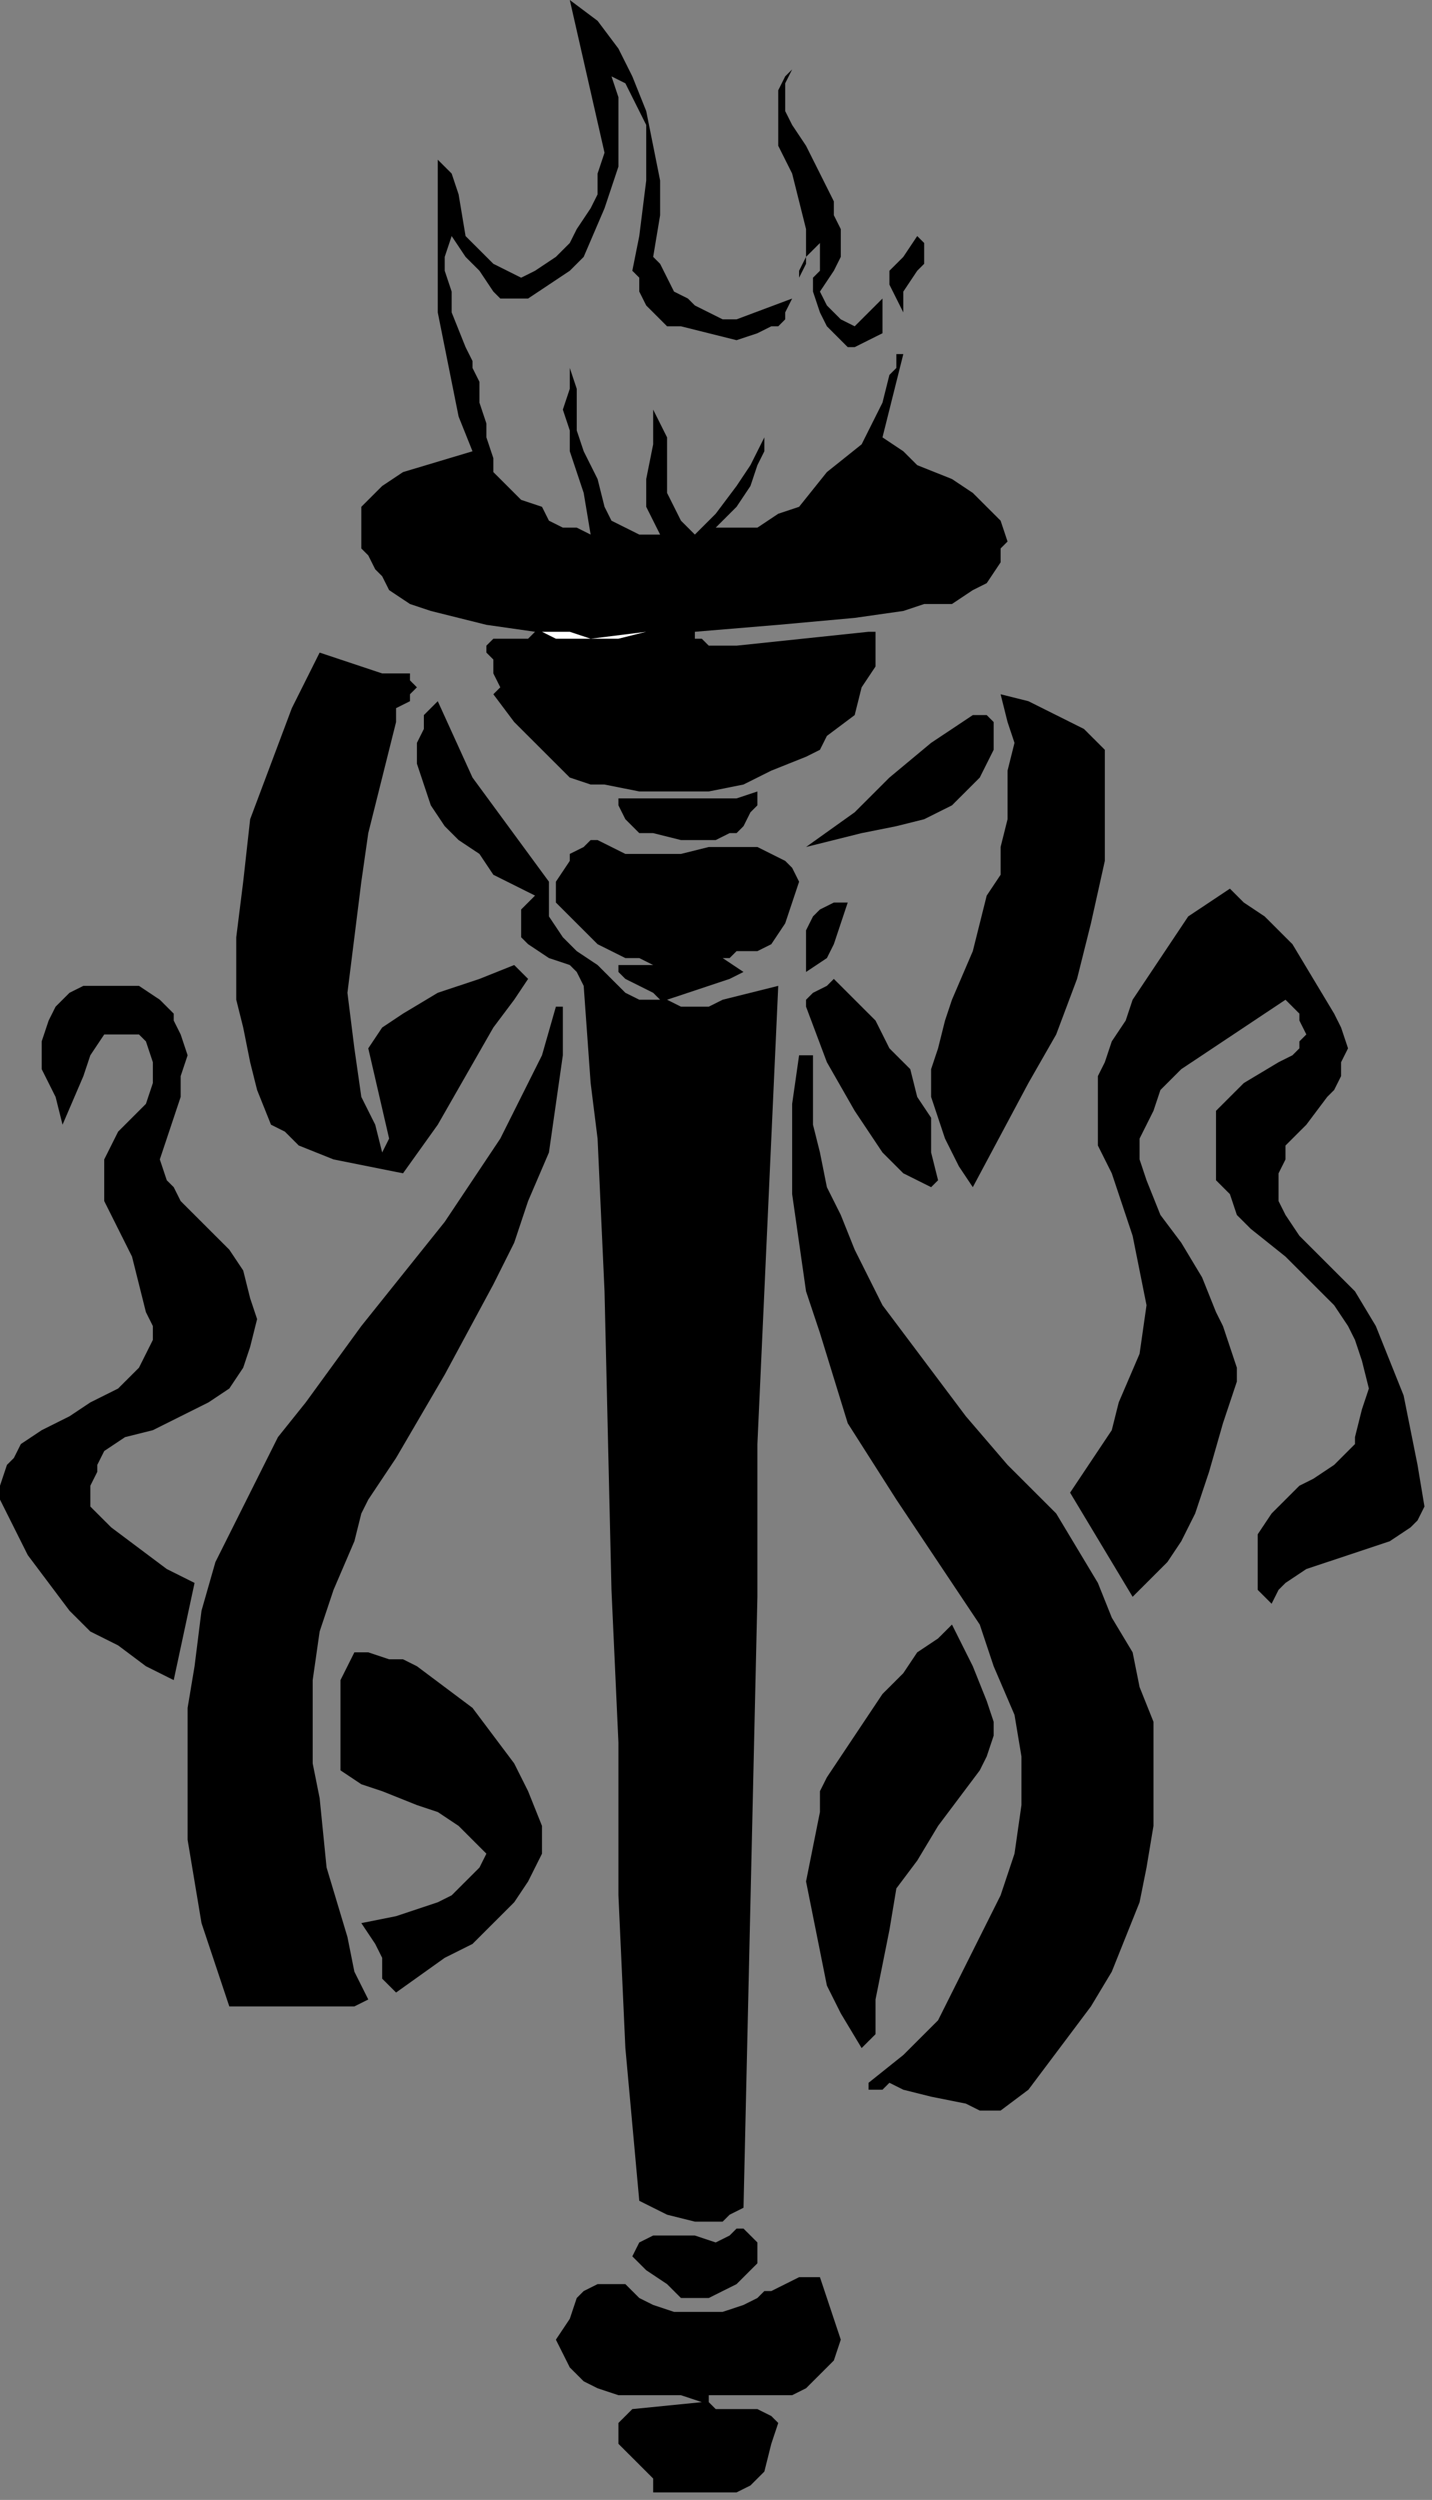
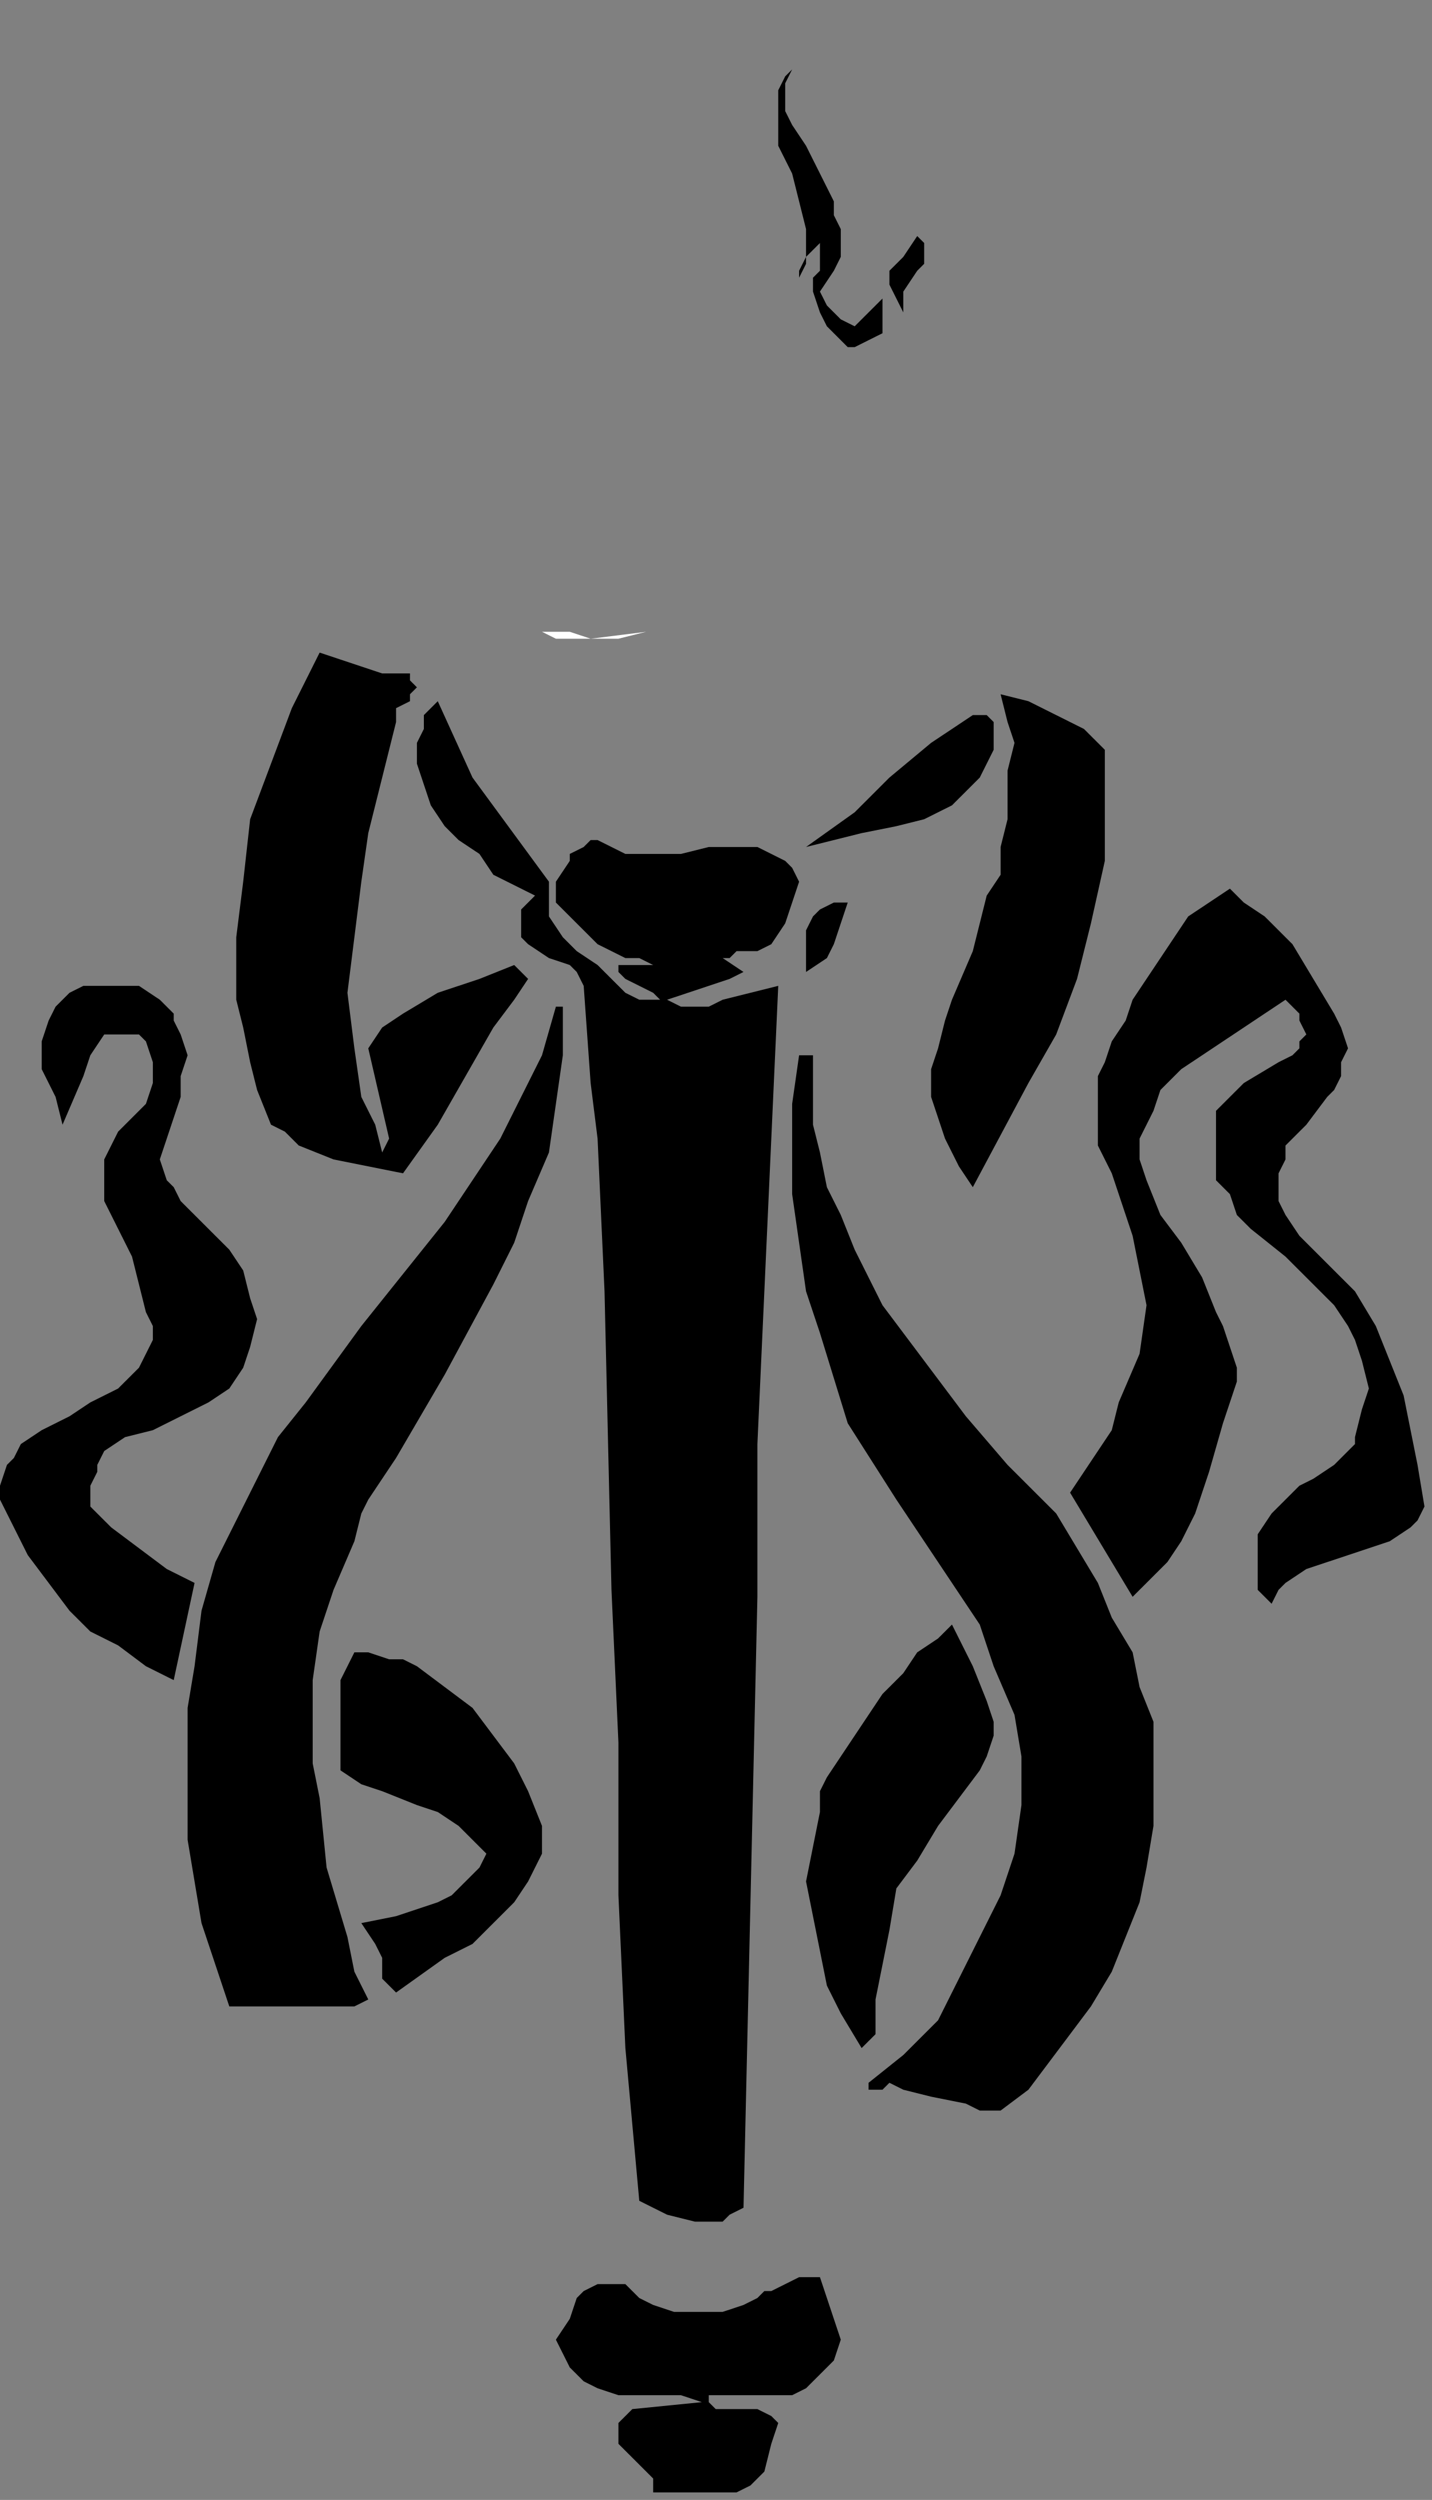
<svg xmlns="http://www.w3.org/2000/svg" xmlns:ns1="http://sodipodi.sourceforge.net/DTD/sodipodi-0.dtd" xmlns:ns2="http://www.inkscape.org/namespaces/inkscape" version="1.0" width="43.674mm" height="76.2mm" id="svg46" ns1:docname="CC004438.WMF">
  <rect width="100%" height="100%" fill="#808080" stroke="none" />
  <ns1:namedview pagecolor="#ffffff" bordercolor="#666666" borderopacity="1" objecttolerance="10" gridtolerance="10" guidetolerance="10" ns2:pageopacity="0" ns2:pageshadow="2" ns2:window-width="640" ns2:window-height="480" id="namedview48" />
  <defs id="defs6">
    <clipPath clipPathUnits="userSpaceOnUse" id="clipWmfPath1">
      <path d="M 0,0 L 165,0 L 165,287.933 L 0,287.933 z" id="path2" />
    </clipPath>
    <pattern id="WMFhbasepattern" patternUnits="userSpaceOnUse" width="6" height="6" x="0" y="0" />
  </defs>
-   <path style="fill:#000000;fill-rule:nonzero;fill-opacity:1;stroke:none;" clip-path="url(#clipWmfPath1)" d="  M 75.291,29.593   L 76.092,30.393   L 76.893,31.993   L 77.694,33.592   L 79.296,34.392   L 80.097,35.192   L 81.699,35.992   L 83.301,36.791   L 84.903,36.791   L 91.311,34.392   L 90.51,35.992   L 90.51,36.791   L 89.709,37.591   L 88.908,37.591   L 87.306,38.391   L 84.903,39.191   L 81.699,38.391   L 78.495,37.591   L 76.893,37.591   L 76.092,36.791   L 74.49,35.192   L 73.689,33.592   L 73.689,31.993   L 72.888,31.193   L 73.689,27.194   L 74.49,20.795   L 74.49,17.596   L 74.49,14.397   L 73.689,12.797   L 72.888,11.197   L 72.087,9.598   L 70.485,8.798   L 71.286,11.197   L 71.286,14.397   L 71.286,16.796   L 71.286,19.196   L 70.485,21.595   L 69.684,23.994   L 67.282,29.593   L 65.68,31.193   L 63.277,32.792   L 60.874,34.392   L 58.471,34.392   L 57.67,34.392   L 56.869,33.592   L 55.267,31.193   L 53.665,29.593   L 52.063,27.194   L 51.262,29.593   L 51.262,31.193   L 52.063,33.592   L 52.063,35.992   L 53.665,39.991   L 54.466,41.59   L 54.466,42.39   L 55.267,43.99   L 55.267,46.389   L 56.068,48.789   L 56.068,50.388   L 56.869,52.788   L 56.869,54.387   L 58.471,55.987   L 60.073,57.587   L 62.476,58.386   L 63.277,59.986   L 64.879,60.786   L 66.481,60.786   L 68.083,61.586   L 67.282,56.787   L 65.68,51.988   L 65.68,49.589   L 64.879,47.189   L 65.68,44.79   L 65.68,42.39   L 66.481,44.79   L 66.481,47.189   L 66.481,49.589   L 67.282,51.988   L 68.883,55.187   L 69.684,58.386   L 70.485,59.986   L 72.087,60.786   L 73.689,61.586   L 76.092,61.586   L 75.291,59.986   L 74.49,58.386   L 74.49,56.787   L 74.49,55.187   L 75.291,51.188   L 75.291,47.189   L 76.092,48.789   L 76.893,50.388   L 76.893,54.387   L 76.893,56.787   L 77.694,58.386   L 78.495,59.986   L 80.097,61.586   L 82.5,59.186   L 84.903,55.987   L 86.505,53.588   L 87.306,51.988   L 88.107,50.388   L 88.107,51.988   L 87.306,53.588   L 86.505,55.987   L 84.903,58.386   L 82.5,60.786   L 84.903,60.786   L 87.306,60.786   L 89.709,59.186   L 92.112,58.386   L 95.316,54.387   L 99.32,51.188   L 101.723,46.389   L 102.524,43.19   L 103.325,42.39   L 103.325,40.791   L 104.126,40.791   L 101.723,50.388   L 104.126,51.988   L 105.728,53.588   L 109.733,55.187   L 112.136,56.787   L 113.738,58.386   L 115.34,59.986   L 116.141,62.386   L 115.34,63.185   L 115.34,64.785   L 113.738,67.184   L 112.136,67.984   L 109.733,69.584   L 106.529,69.584   L 104.126,70.384   L 98.519,71.184   L 89.709,71.983   L 80.097,72.783   L 80.097,73.583   L 80.898,73.583   L 81.699,74.383   L 84.903,74.383   L 100.121,72.783   L 100.922,72.783   L 100.922,74.383   L 100.922,75.183   L 100.922,76.782   L 99.32,79.182   L 98.519,82.381   L 95.316,84.78   L 94.515,86.38   L 92.913,87.18   L 88.908,88.779   L 85.704,90.379   L 81.699,91.179   L 77.694,91.179   L 73.689,91.179   L 69.684,90.379   L 68.083,90.379   L 65.68,89.579   L 64.078,87.98   L 62.476,86.38   L 59.272,83.181   L 56.869,79.981   L 57.67,79.182   L 56.869,77.582   L 56.869,75.982   L 56.068,75.183   L 56.068,75.183   L 56.068,74.383   L 56.869,73.583   L 58.471,73.583   L 60.874,73.583   L 61.675,72.783   L 56.068,71.983   L 52.864,71.184   L 49.66,70.384   L 47.257,69.584   L 44.854,67.984   L 44.053,66.385   L 43.252,65.585   L 42.451,63.985   L 41.65,63.185   L 41.65,61.586   L 41.65,59.986   L 41.65,58.386   L 42.451,57.587   L 44.053,55.987   L 46.456,54.387   L 54.466,51.988   L 52.864,47.989   L 52.063,43.99   L 51.262,39.991   L 50.461,35.992   L 50.461,31.193   L 50.461,27.194   L 50.461,23.195   L 50.461,18.396   L 52.063,19.995   L 52.864,22.395   L 53.665,27.194   L 54.466,27.994   L 55.267,28.793   L 56.068,29.593   L 56.869,30.393   L 58.471,31.193   L 60.073,31.993   L 61.675,31.193   L 64.078,29.593   L 65.68,27.994   L 66.481,26.394   L 68.083,23.994   L 68.883,22.395   L 68.883,19.995   L 69.684,17.596   L 65.68,0   L 68.883,2.399   L 71.286,5.599   L 72.888,8.798   L 74.49,12.797   L 75.291,16.796   L 76.092,20.795   L 76.092,24.794   L 75.291,29.593  z " id="path8" />
  <path style="fill:#000000;fill-rule:nonzero;fill-opacity:1;stroke:none;" clip-path="url(#clipWmfPath1)" d="  M 94.515,33.592   L 95.316,35.192   L 96.117,35.992   L 96.917,36.791   L 98.519,37.591   L 101.723,34.392   L 101.723,35.992   L 101.723,36.791   L 101.723,37.591   L 101.723,38.391   L 100.121,39.191   L 98.519,39.991   L 97.718,39.991   L 96.917,39.191   L 95.316,37.591   L 94.515,35.992   L 93.714,33.592   L 93.714,32.792   L 93.714,31.993   L 94.515,31.193   L 94.515,29.593   L 94.515,27.994   L 93.714,28.793   L 92.913,29.593   L 92.112,31.193   L 92.112,31.993   L 92.913,30.393   L 92.913,29.593   L 92.913,27.994   L 92.913,26.394   L 92.112,23.195   L 91.311,19.995   L 89.709,16.796   L 89.709,13.597   L 89.709,11.997   L 89.709,10.398   L 90.51,8.798   L 91.311,7.998   L 90.51,9.598   L 90.51,11.197   L 90.51,12.797   L 91.311,14.397   L 92.913,16.796   L 94.515,19.995   L 96.117,23.195   L 96.117,24.794   L 96.917,26.394   L 96.917,27.994   L 96.917,29.593   L 96.117,31.193   L 94.515,33.592  z " id="path10" />
  <path style="fill:#000000;fill-rule:nonzero;fill-opacity:1;stroke:none;" clip-path="url(#clipWmfPath1)" d="  M 104.126,35.992   L 103.325,34.392   L 102.524,32.792   L 102.524,31.993   L 102.524,31.193   L 103.325,30.393   L 104.126,29.593   L 105.728,27.194   L 106.529,27.994   L 106.529,29.593   L 106.529,30.393   L 105.728,31.193   L 104.126,33.592   L 104.126,35.192   L 104.126,35.992  z " id="path12" />
  <path style="fill:#ffffff;fill-rule:nonzero;fill-opacity:1;stroke:none;" clip-path="url(#clipWmfPath1)" d="  M 74.49,72.783   L 71.286,73.583   L 68.083,73.583   L 64.879,73.583   L 64.078,73.583   L 62.476,72.783   L 65.68,72.783   L 68.083,73.583   L 74.49,72.783  z " id="path14" />
  <path style="fill:#000000;fill-rule:nonzero;fill-opacity:1;stroke:none;" clip-path="url(#clipWmfPath1)" d="  M 47.257,77.582   L 47.257,78.382   L 48.058,79.182   L 47.257,79.981   L 47.257,80.781   L 45.655,81.581   L 45.655,82.381   L 45.655,83.181   L 44.053,89.579   L 42.451,95.978   L 41.65,101.576   L 40.85,107.975   L 40.049,114.374   L 40.85,120.772   L 41.65,126.371   L 43.252,129.57   L 44.053,132.769   L 44.854,131.17   L 42.451,120.772   L 44.053,118.373   L 46.456,116.773   L 50.461,114.374   L 55.267,112.774   L 59.272,111.174   L 60.874,112.774   L 59.272,115.173   L 56.869,118.373   L 53.665,123.971   L 50.461,129.57   L 46.456,135.169   L 42.451,134.369   L 38.447,133.569   L 34.442,131.969   L 32.84,130.37   L 31.238,129.57   L 29.636,125.571   L 28.835,122.372   L 28.034,118.373   L 27.233,115.173   L 27.233,111.974   L 27.233,107.975   L 28.034,101.576   L 28.835,94.378   L 31.238,87.98   L 33.641,81.581   L 36.845,75.183   L 39.248,75.982   L 41.65,76.782   L 44.053,77.582   L 47.257,77.582  z " id="path16" />
  <path style="fill:#000000;fill-rule:nonzero;fill-opacity:1;stroke:none;" clip-path="url(#clipWmfPath1)" d="  M 127.354,86.38   L 127.354,89.579   L 127.354,92.779   L 127.354,95.978   L 127.354,99.177   L 125.752,106.375   L 124.15,112.774   L 121.748,119.172   L 118.544,124.771   L 112.136,136.768   L 110.534,134.369   L 108.932,131.17   L 108.131,128.77   L 107.33,126.371   L 107.33,123.171   L 108.131,120.772   L 108.932,117.573   L 109.733,115.173   L 112.136,109.575   L 113.738,103.176   L 115.34,100.777   L 115.34,97.577   L 116.141,94.378   L 116.141,91.979   L 116.141,88.779   L 116.942,85.58   L 116.141,83.181   L 115.34,79.981   L 118.544,80.781   L 121.748,82.381   L 124.951,83.981   L 127.354,86.38  z " id="path18" />
  <path style="fill:#000000;fill-rule:nonzero;fill-opacity:1;stroke:none;" clip-path="url(#clipWmfPath1)" d="  M 54.466,89.579   L 63.277,101.576   L 63.277,102.376   L 63.277,103.176   L 63.277,105.576   L 64.879,107.975   L 66.481,109.575   L 68.883,111.174   L 71.286,113.574   L 72.087,114.374   L 73.689,115.173   L 75.291,115.173   L 76.893,115.173   L 76.092,115.173   L 75.291,114.374   L 73.689,113.574   L 72.087,112.774   L 71.286,111.974   L 71.286,111.174   L 75.291,111.174   L 73.689,110.374   L 72.087,110.374   L 70.485,109.575   L 68.883,108.775   L 66.481,106.375   L 64.078,103.976   L 64.078,101.576   L 65.68,99.177   L 65.68,98.377   L 67.282,97.577   L 68.083,96.778   L 68.883,96.778   L 70.485,97.577   L 72.087,98.377   L 73.689,98.377   L 75.291,98.377   L 78.495,98.377   L 81.699,97.577   L 84.903,97.577   L 87.306,97.577   L 88.908,98.377   L 90.51,99.177   L 91.311,99.977   L 92.112,101.576   L 91.311,103.976   L 90.51,106.375   L 88.908,108.775   L 87.306,109.575   L 86.505,109.575   L 84.903,109.575   L 84.102,110.374   L 83.301,110.374   L 85.704,111.974   L 84.102,112.774   L 81.699,113.574   L 76.893,115.173   L 78.495,115.973   L 80.097,115.973   L 81.699,115.973   L 83.301,115.173   L 86.505,114.374   L 89.709,113.574   L 88.908,131.17   L 88.107,148.766   L 87.306,166.361   L 87.306,183.957   L 86.505,219.149   L 85.704,254.341   L 84.102,255.141   L 83.301,255.941   L 81.699,255.941   L 80.097,255.941   L 76.893,255.141   L 73.689,253.541   L 72.087,235.945   L 71.286,218.349   L 71.286,200.754   L 70.485,183.158   L 69.684,148.766   L 68.883,131.17   L 68.083,124.771   L 67.282,113.574   L 66.481,111.974   L 65.68,111.174   L 63.277,110.374   L 60.874,108.775   L 60.073,107.975   L 60.073,107.975   L 60.073,107.175   L 60.073,104.776   L 60.874,103.976   L 61.675,103.176   L 56.869,100.777   L 55.267,98.377   L 52.864,96.778   L 51.262,95.178   L 49.66,92.779   L 48.859,90.379   L 48.058,87.98   L 48.058,85.58   L 48.859,83.981   L 48.859,83.181   L 48.859,82.381   L 49.66,81.581   L 50.461,80.781   L 54.466,89.579  z " id="path20" />
  <path style="fill:#000000;fill-rule:nonzero;fill-opacity:1;stroke:none;" clip-path="url(#clipWmfPath1)" d="  M 114.539,84.78   L 114.539,86.38   L 113.738,87.98   L 112.937,89.579   L 112.136,90.379   L 109.733,92.779   L 106.529,94.378   L 103.325,95.178   L 99.32,95.978   L 92.913,97.577   L 98.519,93.578   L 102.524,89.579   L 107.33,85.58   L 112.136,82.381   L 112.937,82.381   L 113.738,82.381   L 114.539,83.181   L 114.539,84.78  z " id="path22" />
-   <path style="fill:#000000;fill-rule:nonzero;fill-opacity:1;stroke:none;" clip-path="url(#clipWmfPath1)" d="  M 87.306,91.179   L 87.306,92.779   L 86.505,93.578   L 85.704,95.178   L 84.903,95.978   L 84.102,95.978   L 82.5,96.778   L 81.699,96.778   L 78.495,96.778   L 75.291,95.978   L 73.689,95.978   L 72.888,95.178   L 72.087,94.378   L 71.286,92.779   L 71.286,91.979   L 79.296,91.979   L 83.301,91.979   L 84.903,91.979   L 87.306,91.179  z " id="path24" />
  <path style="fill:#000000;fill-rule:nonzero;fill-opacity:1;stroke:none;" clip-path="url(#clipWmfPath1)" d="  M 153.786,116.773   L 154.587,118.373   L 155.388,120.772   L 154.587,122.372   L 154.587,123.971   L 153.786,125.571   L 152.985,126.371   L 150.583,129.57   L 148.18,131.969   L 148.18,133.569   L 147.379,135.169   L 147.379,136.768   L 147.379,138.368   L 148.18,139.968   L 149.782,142.367   L 152.985,145.566   L 156.189,148.766   L 158.592,152.765   L 160.194,156.764   L 161.796,160.763   L 162.597,164.762   L 163.398,168.761   L 164.199,173.56   L 163.398,175.159   L 162.597,175.959   L 160.194,177.559   L 157.791,178.359   L 155.388,179.159   L 152.985,179.958   L 150.583,180.758   L 148.18,182.358   L 147.379,183.158   L 146.578,184.757   L 145.777,183.957   L 144.976,183.158   L 144.976,180.758   L 144.976,179.159   L 144.976,176.759   L 146.578,174.36   L 148.18,172.76   L 149.782,171.16   L 151.383,170.361   L 153.786,168.761   L 155.388,167.161   L 156.189,166.361   L 156.189,165.562   L 156.99,162.362   L 157.791,159.963   L 156.99,156.764   L 156.189,154.364   L 155.388,152.765   L 153.786,150.365   L 152.184,148.766   L 148.18,144.766   L 144.175,141.567   L 142.573,139.968   L 141.772,137.568   L 140.17,135.969   L 140.17,133.569   L 140.17,130.37   L 140.17,127.97   L 140.971,127.171   L 141.772,126.371   L 143.374,124.771   L 147.379,122.372   L 148.981,121.572   L 149.782,120.772   L 149.782,119.972   L 150.583,119.172   L 149.782,117.573   L 149.782,116.773   L 148.18,115.173   L 143.374,118.373   L 140.971,119.972   L 138.568,121.572   L 136.165,123.171   L 133.762,125.571   L 132.961,127.97   L 131.359,131.17   L 131.359,133.569   L 132.16,135.969   L 133.762,139.968   L 136.165,143.167   L 138.568,147.166   L 140.17,151.165   L 140.971,152.765   L 141.772,155.164   L 142.573,157.564   L 142.573,159.163   L 141.772,161.563   L 140.971,163.962   L 139.369,169.561   L 137.767,174.36   L 136.165,177.559   L 134.563,179.958   L 132.961,181.558   L 130.558,183.957   L 123.35,171.96   L 124.951,169.561   L 126.553,167.161   L 128.155,164.762   L 128.956,161.563   L 131.359,155.964   L 132.16,150.365   L 131.359,146.366   L 130.558,142.367   L 128.155,135.169   L 126.553,131.969   L 126.553,127.97   L 126.553,126.371   L 126.553,123.971   L 127.354,122.372   L 128.155,119.972   L 129.757,117.573   L 130.558,115.173   L 133.762,110.374   L 135.364,107.975   L 136.966,105.576   L 139.369,103.976   L 141.772,102.376   L 143.374,103.976   L 145.777,105.576   L 148.981,108.775   L 151.383,112.774   L 153.786,116.773  z " id="path26" />
  <path style="fill:#000000;fill-rule:nonzero;fill-opacity:1;stroke:none;" clip-path="url(#clipWmfPath1)" d="  M 97.718,103.976   L 96.917,106.375   L 96.117,108.775   L 95.316,110.374   L 92.913,111.974   L 92.913,111.174   L 92.913,109.575   L 92.913,107.975   L 92.913,107.175   L 93.714,105.576   L 94.515,104.776   L 96.117,103.976   L 97.718,103.976  z " id="path28" />
  <path style="fill:#000000;fill-rule:nonzero;fill-opacity:1;stroke:none;" clip-path="url(#clipWmfPath1)" d="  M 20.825,119.172   L 21.626,121.572   L 20.825,123.971   L 20.825,126.371   L 20.024,128.77   L 19.223,131.17   L 18.422,133.569   L 19.223,135.969   L 20.024,136.768   L 20.825,138.368   L 24.83,142.367   L 26.432,143.967   L 28.034,146.366   L 28.835,149.565   L 29.636,151.965   L 28.835,155.164   L 28.034,157.564   L 26.432,159.963   L 24.029,161.563   L 20.825,163.162   L 17.621,164.762   L 14.417,165.562   L 12.015,167.161   L 11.214,168.761   L 11.214,169.561   L 10.413,171.16   L 10.413,173.56   L 12.015,175.159   L 12.816,175.959   L 16.019,178.359   L 19.223,180.758   L 22.427,182.358   L 20.024,193.555   L 16.82,191.956   L 13.617,189.556   L 10.413,187.956   L 8.01,185.557   L 5.607,182.358   L 3.204,179.159   L 1.602,175.959   L 0,172.76   L 0,171.16   L 0.801,168.761   L 1.602,167.961   L 2.403,166.361   L 4.806,164.762   L 8.01,163.162   L 10.413,161.563   L 13.617,159.963   L 14.417,159.163   L 16.019,157.564   L 16.82,155.964   L 17.621,154.364   L 17.621,152.765   L 16.82,151.165   L 16.019,147.966   L 15.218,144.766   L 13.617,141.567   L 12.015,138.368   L 12.015,136.768   L 12.015,135.169   L 12.015,133.569   L 12.816,131.969   L 13.617,130.37   L 15.218,128.77   L 16.82,127.171   L 17.621,124.771   L 17.621,122.372   L 16.82,119.972   L 16.019,119.172   L 14.417,119.172   L 13.617,119.172   L 12.015,119.172   L 10.413,121.572   L 9.612,123.971   L 7.209,129.57   L 6.408,126.371   L 4.806,123.171   L 4.806,121.572   L 4.806,119.972   L 5.607,117.573   L 6.408,115.973   L 8.01,114.374   L 9.612,113.574   L 12.015,113.574   L 14.417,113.574   L 16.019,113.574   L 18.422,115.173   L 20.024,116.773   L 20.024,117.573   L 20.825,119.172  z " id="path30" />
-   <path style="fill:#000000;fill-rule:nonzero;fill-opacity:1;stroke:none;" clip-path="url(#clipWmfPath1)" d="  M 108.131,135.969   L 107.33,136.768   L 107.33,136.768   L 104.126,135.169   L 101.723,132.769   L 100.121,130.37   L 98.519,127.97   L 95.316,122.372   L 92.913,115.973   L 92.913,115.173   L 93.714,114.374   L 95.316,113.574   L 96.117,112.774   L 100.922,117.573   L 102.524,120.772   L 104.927,123.171   L 105.728,126.371   L 107.33,128.77   L 107.33,132.769   L 108.131,135.969  z " id="path32" />
  <path style="fill:#000000;fill-rule:nonzero;fill-opacity:1;stroke:none;" clip-path="url(#clipWmfPath1)" d="  M 64.879,115.973   L 64.879,121.572   L 64.078,127.171   L 63.277,132.769   L 60.874,138.368   L 59.272,143.167   L 56.869,147.966   L 51.262,158.363   L 45.655,167.961   L 42.451,172.76   L 41.65,174.36   L 40.85,177.559   L 38.447,183.158   L 36.845,187.956   L 36.044,193.555   L 36.044,199.154   L 36.044,203.153   L 36.845,207.152   L 37.646,215.15   L 40.049,223.148   L 40.85,227.147   L 42.451,230.347   L 40.85,231.146   L 38.447,231.146   L 36.845,231.146   L 34.442,231.146   L 30.437,231.146   L 28.034,231.146   L 26.432,231.146   L 24.83,226.348   L 23.228,221.549   L 22.427,216.75   L 21.626,211.951   L 21.626,207.152   L 21.626,202.353   L 21.626,196.754   L 22.427,191.956   L 23.228,185.557   L 24.83,179.958   L 27.233,175.159   L 29.636,170.361   L 32.039,165.562   L 35.243,161.563   L 41.65,152.765   L 48.058,144.766   L 51.262,140.767   L 54.466,135.969   L 57.67,131.17   L 60.073,126.371   L 62.476,121.572   L 64.078,115.973   L 64.879,115.973  z " id="path34" />
  <path style="fill:#000000;fill-rule:nonzero;fill-opacity:1;stroke:none;" clip-path="url(#clipWmfPath1)" d="  M 93.714,121.572   L 93.714,125.571   L 93.714,129.57   L 94.515,132.769   L 95.316,136.768   L 96.917,139.968   L 98.519,143.967   L 100.121,147.166   L 101.723,150.365   L 106.529,156.764   L 111.335,163.162   L 116.141,168.761   L 121.748,174.36   L 126.553,182.358   L 128.155,186.357   L 130.558,190.356   L 131.359,194.355   L 132.961,198.354   L 132.961,202.353   L 132.961,206.352   L 132.961,210.351   L 132.16,215.15   L 131.359,219.149   L 129.757,223.148   L 128.155,227.147   L 125.752,231.146   L 123.35,234.346   L 120.947,237.545   L 118.544,240.744   L 115.34,243.144   L 112.937,243.144   L 111.335,242.344   L 107.33,241.544   L 104.126,240.744   L 102.524,239.944   L 101.723,240.744   L 100.121,240.744   L 100.121,239.944   L 104.126,236.745   L 108.131,232.746   L 110.534,227.947   L 112.937,223.148   L 115.34,218.349   L 116.942,213.551   L 117.743,207.952   L 117.743,202.353   L 116.942,197.554   L 114.539,191.956   L 112.937,187.157   L 109.733,182.358   L 103.325,172.76   L 97.718,163.962   L 94.515,153.564   L 92.913,148.766   L 92.112,143.167   L 91.311,137.568   L 91.311,132.769   L 91.311,127.171   L 92.112,121.572   L 93.714,121.572  z " id="path36" />
  <path style="fill:#000000;fill-rule:nonzero;fill-opacity:1;stroke:none;" clip-path="url(#clipWmfPath1)" d="  M 109.733,187.157   L 112.136,191.956   L 113.738,195.955   L 114.539,198.354   L 114.539,199.954   L 113.738,202.353   L 112.937,203.953   L 110.534,207.152   L 108.131,210.351   L 105.728,214.35   L 103.325,217.55   L 102.524,222.349   L 101.723,226.348   L 100.922,230.347   L 100.922,232.746   L 100.922,234.346   L 99.32,235.945   L 96.917,231.946   L 95.316,228.747   L 94.515,224.748   L 93.714,220.749   L 92.913,216.75   L 93.714,212.751   L 94.515,208.752   L 94.515,206.352   L 95.316,204.753   L 98.519,199.954   L 101.723,195.155   L 104.126,192.755   L 105.728,190.356   L 108.131,188.756   L 109.733,187.157  z " id="path38" />
  <path style="fill:#000000;fill-rule:nonzero;fill-opacity:1;stroke:none;" clip-path="url(#clipWmfPath1)" d="  M 62.476,210.351   L 62.476,211.951   L 62.476,213.551   L 60.874,216.75   L 59.272,219.149   L 56.869,221.549   L 54.466,223.948   L 51.262,225.548   L 45.655,229.547   L 44.854,228.747   L 44.053,227.947   L 44.053,225.548   L 43.252,223.948   L 41.65,221.549   L 45.655,220.749   L 50.461,219.149   L 52.063,218.349   L 53.665,216.75   L 55.267,215.15   L 56.068,213.551   L 54.466,211.951   L 52.864,210.351   L 50.461,208.752   L 48.058,207.952   L 44.053,206.352   L 41.65,205.552   L 39.248,203.953   L 39.248,200.754   L 39.248,196.754   L 39.248,193.555   L 40.85,190.356   L 42.451,190.356   L 44.854,191.156   L 46.456,191.156   L 48.058,191.956   L 51.262,194.355   L 54.466,196.754   L 56.869,199.954   L 59.272,203.153   L 60.874,206.352   L 62.476,210.351  z " id="path40" />
-   <path style="fill:#000000;fill-rule:nonzero;fill-opacity:1;stroke:none;" clip-path="url(#clipWmfPath1)" d="  M 87.306,260.74   L 86.505,261.539   L 84.903,263.139   L 83.301,263.939   L 81.699,264.739   L 80.097,264.739   L 78.495,264.739   L 76.893,263.139   L 74.49,261.539   L 72.888,259.94   L 73.689,258.34   L 75.291,257.54   L 76.893,257.54   L 78.495,257.54   L 80.097,257.54   L 82.5,258.34   L 84.102,257.54   L 84.903,256.741   L 85.704,256.741   L 86.505,257.54   L 87.306,258.34   L 87.306,259.94   L 87.306,260.74  z " id="path42" />
  <path style="fill:#000000;fill-rule:nonzero;fill-opacity:1;stroke:none;" clip-path="url(#clipWmfPath1)" d="  M 96.917,269.538   L 96.117,271.937   L 94.515,273.537   L 92.913,275.136   L 91.311,275.936   L 88.908,275.936   L 86.505,275.936   L 81.699,275.936   L 81.699,275.936   L 81.699,276.736   L 82.5,277.536   L 84.102,277.536   L 84.903,277.536   L 87.306,277.536   L 88.908,278.336   L 88.908,278.336   L 89.709,279.135   L 88.908,281.535   L 88.107,284.734   L 87.306,285.534   L 86.505,286.334   L 84.903,287.134   L 83.301,287.134   L 75.291,287.134   L 75.291,285.534   L 74.49,284.734   L 72.087,282.335   L 71.286,281.535   L 71.286,279.935   L 71.286,279.135   L 72.087,278.336   L 72.888,277.536   L 80.898,276.736   L 78.495,275.936   L 76.092,275.936   L 73.689,275.936   L 71.286,275.936   L 68.883,275.136   L 67.282,274.336   L 65.68,272.737   L 64.879,271.137   L 64.078,269.538   L 65.68,267.138   L 66.481,264.739   L 67.282,263.939   L 68.883,263.139   L 70.485,263.139   L 72.087,263.139   L 73.689,264.739   L 75.291,265.539   L 77.694,266.338   L 79.296,266.338   L 81.699,266.338   L 83.301,266.338   L 85.704,265.539   L 87.306,264.739   L 88.107,263.939   L 88.908,263.939   L 90.51,263.139   L 92.112,262.339   L 94.515,262.339   L 96.917,269.538  z " id="path44" />
</svg>